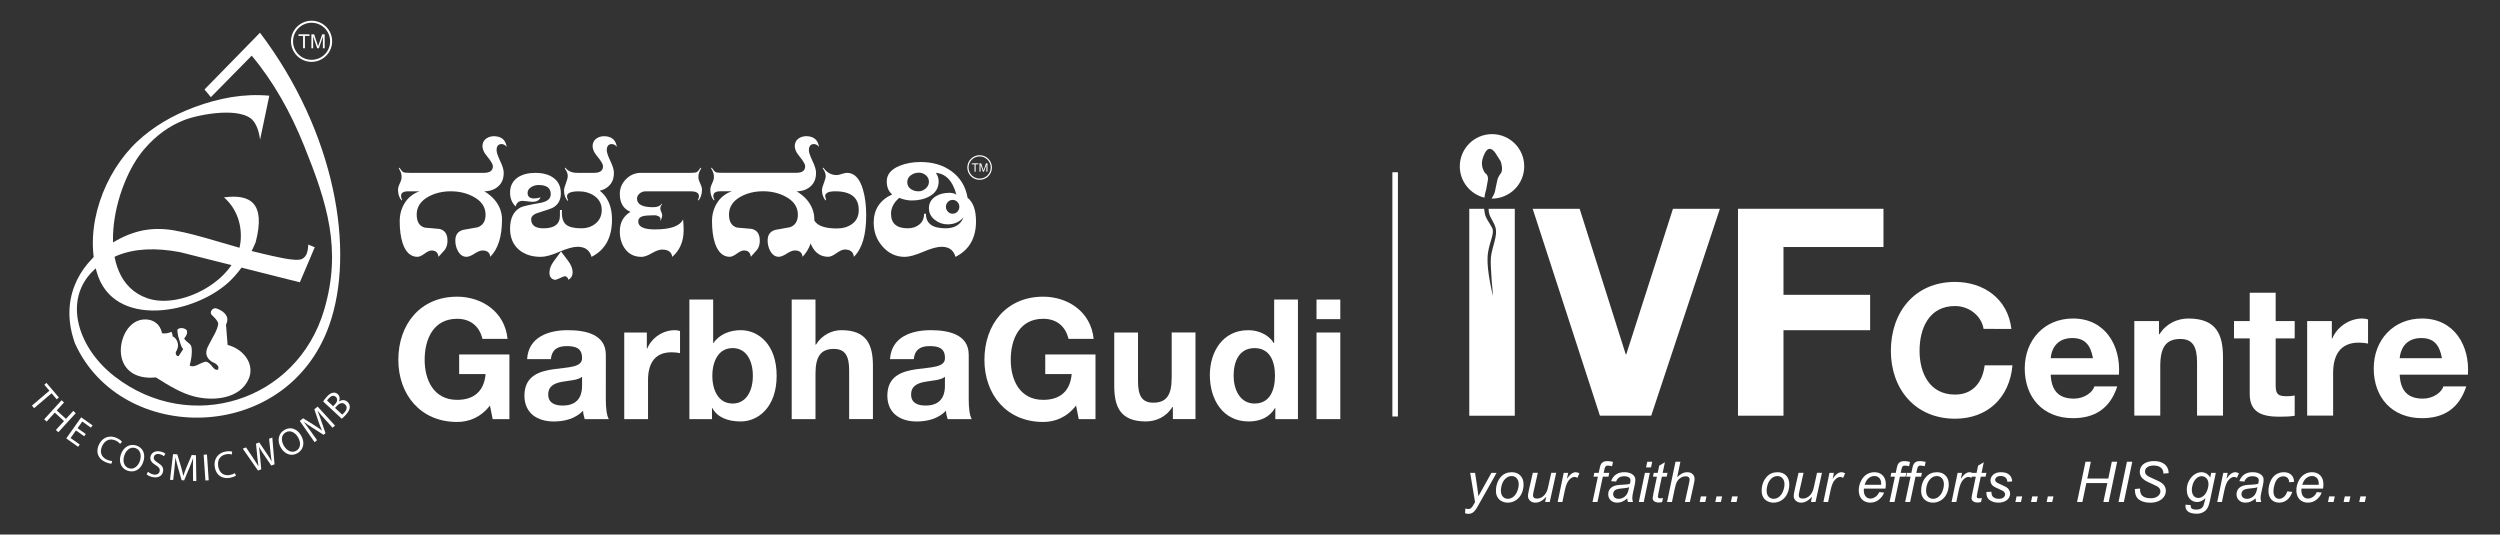
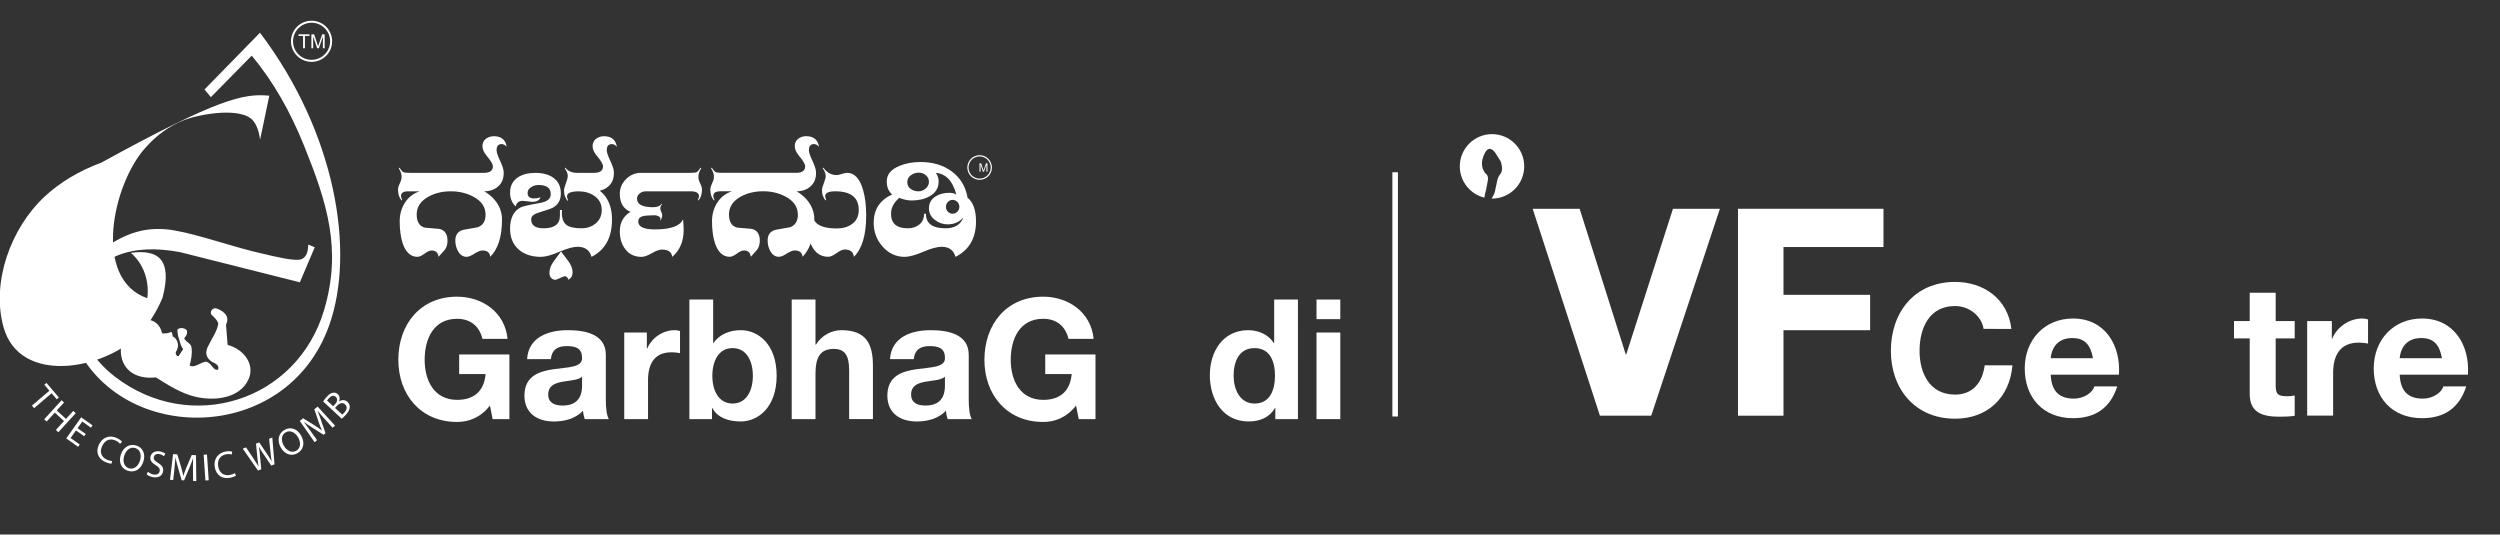
<svg xmlns="http://www.w3.org/2000/svg" version="1.1" id="Layer_1" x="0px" y="0px" viewBox="0 0 1774.46 379.41" style="enable-background:new 0 0 1774.46 379.41;" xml:space="preserve">
  <rect x="0" y="0" width="1774.46" height="379.41" fill="#333333" stroke="none" />
  <style type="text/css">
	.st0{fill:#FFFFFF;}
	.st1{fill-rule:evenodd;clip-rule:evenodd;fill:#FFFFFF;}
</style>
  <g>
    <path class="st0" d="M1751.69,265.91c1.43-20.64-9.74-39.84-32.59-39.84c-20.38,0-34.26,15.3-34.26,35.43   c0,20.78,13.1,35.31,34.26,35.31c15.19,0,26.23-6.61,31.42-22.57h-16.23c-1.17,4.15-7.14,8.7-14.54,8.7   c-10.38,0-15.97-5.2-16.49-17.02H1751.69z M1703.26,254.24c0.39-5.2,3.37-14.3,15.32-14.3c8.96,0,12.98,4.94,14.67,14.3H1703.26z" />
    <polygon class="st0" points="1233.59,148.18 1336.86,148.18 1336.86,175.33 1265.89,175.33 1265.89,209.27 1327.39,209.27    1327.39,234.37 1265.89,234.37 1265.89,295.05 1233.59,295.05  " />
    <polygon class="st0" points="1172.01,295.05 1135.6,295.05 1087.87,148.18 1121.2,148.18 1153.9,251.44 1154.32,251.44    1187.44,148.18 1220.76,148.18  " />
    <rect x="988.29" y="122.26" class="st1" width="3.93" height="173.36" />
-     <path class="st0" d="M1674.54,356.33l0.85-4h3.99l-0.86,4H1674.54z M1663.45,356.33l0.84-4h3.99l-0.86,4H1663.45z M1652.36,356.33   l0.84-4h3.99l-0.86,4H1652.36z M1634.11,344.1h11.67c0.02-0.35,0.03-0.61,0.03-0.77c0-1.76-0.45-3.11-1.33-4.05   c-0.9-0.93-2.04-1.4-3.43-1.4c-1.52,0-2.9,0.52-4.14,1.55C1635.66,340.47,1634.74,342.02,1634.11,344.1 M1644.42,349.29l3.43,0.32   c-0.48,1.7-1.63,3.31-3.41,4.86c-1.77,1.52-3.89,2.29-6.35,2.29c-1.53,0-2.95-0.35-4.23-1.07c-1.29-0.71-2.27-1.72-2.94-3.08   c-0.67-1.36-0.99-2.89-0.99-4.61c0-2.26,0.52-4.44,1.56-6.57c1.05-2.12,2.41-3.7,4.07-4.73c1.68-1.03,3.48-1.54,5.41-1.54   c2.48,0,4.46,0.76,5.93,2.3c1.48,1.53,2.22,3.61,2.22,6.25c0,1.01-0.09,2.05-0.27,3.1h-15.3c-0.05,0.41-0.08,0.77-0.08,1.09   c0,1.95,0.44,3.42,1.33,4.45c0.9,1.02,2,1.53,3.3,1.53c1.2,0,2.4-0.39,3.58-1.18C1642.85,351.93,1643.77,350.78,1644.42,349.29    M1623.49,348.78l3.55,0.35c-0.89,2.59-2.14,4.5-3.78,5.75c-1.63,1.25-3.49,1.88-5.56,1.88c-2.26,0-4.09-0.73-5.49-2.19   c-1.39-1.44-2.1-3.47-2.1-6.08c0-2.26,0.45-4.47,1.34-6.65c0.9-2.18,2.18-3.84,3.86-4.97c1.68-1.14,3.59-1.7,5.73-1.7   c2.22,0,3.98,0.63,5.29,1.88c1.29,1.26,1.94,2.92,1.94,4.99l-3.47,0.24c-0.01-1.31-0.39-2.34-1.14-3.08   c-0.75-0.74-1.74-1.11-2.96-1.11c-1.42,0-2.65,0.45-3.69,1.35c-1.04,0.89-1.86,2.25-2.45,4.06c-0.6,1.82-0.89,3.58-0.89,5.27   c0,1.76,0.39,3.08,1.17,3.96c0.78,0.88,1.73,1.33,2.88,1.33c1.15,0,2.23-0.44,3.3-1.31   C1622.06,351.88,1622.89,350.55,1623.49,348.78 M1602.29,345.82c-0.5,0.2-1.03,0.35-1.6,0.46c-0.56,0.11-1.52,0.22-2.84,0.33   c-2.06,0.17-3.5,0.41-4.35,0.69c-0.84,0.27-1.48,0.73-1.9,1.33c-0.43,0.62-0.64,1.29-0.64,2.03c0,0.99,0.34,1.8,1.02,2.43   c0.68,0.64,1.64,0.96,2.92,0.96c1.16,0,2.29-0.31,3.36-0.93c1.09-0.62,1.94-1.47,2.57-2.58   C1601.45,349.44,1601.94,347.87,1602.29,345.82 M1600.97,353.76c-1.23,1.05-2.41,1.81-3.53,2.28c-1.13,0.48-2.33,0.73-3.63,0.73   c-1.91,0-3.45-0.56-4.63-1.69c-1.16-1.12-1.74-2.55-1.74-4.31c0-1.16,0.27-2.17,0.78-3.07c0.53-0.89,1.23-1.59,2.09-2.13   c0.87-0.54,1.93-0.93,3.2-1.16c0.8-0.16,2.3-0.28,4.53-0.38c2.22-0.09,3.82-0.32,4.78-0.7c0.27-0.96,0.42-1.77,0.42-2.4   c0-0.82-0.29-1.45-0.9-1.93c-0.83-0.64-2.02-0.97-3.6-0.97c-1.49,0-2.71,0.33-3.65,0.98c-0.94,0.67-1.63,1.6-2.06,2.81l-3.56-0.31   c0.73-2.05,1.88-3.63,3.45-4.71c1.58-1.1,3.57-1.64,5.98-1.64c2.55,0,4.57,0.61,6.07,1.83c1.13,0.91,1.7,2.1,1.7,3.55   c0,1.09-0.16,2.38-0.48,3.83l-1.13,5.15c-0.37,1.63-0.54,2.96-0.54,3.99c0,0.65,0.13,1.59,0.42,2.81h-3.56   C1601.19,355.65,1601.05,354.79,1600.97,353.76 M1573.74,356.33l4.32-20.72h3.14l-0.9,4.24c1.08-1.59,2.12-2.77,3.15-3.53   c1.02-0.77,2.06-1.15,3.13-1.15c0.7,0,1.57,0.26,2.58,0.75l-1.43,3.27c-0.61-0.45-1.28-0.68-2.01-0.68c-1.24,0-2.51,0.7-3.82,2.08   c-1.3,1.38-2.33,3.85-3.08,7.43l-1.74,8.31H1573.74z M1555.73,347.18c0,1.4,0.14,2.47,0.41,3.19c0.39,1,0.95,1.77,1.68,2.29   c0.72,0.53,1.53,0.8,2.41,0.8c1.16,0,2.31-0.41,3.45-1.22c1.16-0.81,2.08-2.07,2.79-3.77c0.71-1.71,1.07-3.34,1.07-4.89   c0-1.7-0.47-3.05-1.42-4.07c-0.94-1.01-2.11-1.51-3.51-1.51c-0.85,0-1.69,0.23-2.5,0.7c-0.81,0.45-1.56,1.16-2.26,2.1   c-0.7,0.94-1.23,2.07-1.58,3.38C1555.92,345.5,1555.73,346.49,1555.73,347.18 M1551.29,358.2l3.6,0.32   c-0.03,0.81,0.07,1.42,0.29,1.82c0.22,0.42,0.58,0.72,1.05,0.94c0.64,0.28,1.45,0.43,2.47,0.43c2.13,0,3.66-0.55,4.6-1.65   c0.61-0.74,1.17-2.36,1.69-4.84l0.35-1.67c-1.82,1.86-3.78,2.79-5.84,2.79c-2.1,0-3.84-0.77-5.24-2.31   c-1.42-1.54-2.11-3.72-2.11-6.54c0-2.33,0.54-4.46,1.66-6.41c1.11-1.96,2.42-3.43,3.96-4.41c1.52-0.99,3.1-1.49,4.72-1.49   c2.71,0,4.8,1.26,6.27,3.8l0.73-3.36h3.26l-4.21,20c-0.46,2.21-1.06,3.91-1.79,5.15c-0.75,1.22-1.77,2.19-3.09,2.85   c-1.32,0.68-2.85,1.02-4.56,1.02c-1.67,0-3.1-0.22-4.3-0.65c-1.2-0.43-2.1-1.06-2.69-1.88c-0.6-0.83-0.89-1.78-0.89-2.85   C1551.22,358.93,1551.25,358.58,1551.29,358.2 M1515.26,347.1l3.75-0.36l-0.04,1c0,1.11,0.25,2.11,0.75,3.03   c0.51,0.91,1.34,1.63,2.52,2.13c1.16,0.5,2.55,0.75,4.15,0.75c2.28,0,4.02-0.5,5.22-1.5c1.2-1.01,1.8-2.15,1.8-3.44   c0-0.9-0.33-1.72-0.96-2.46c-0.65-0.73-2.43-1.72-5.32-2.96c-2.23-0.98-3.77-1.72-4.59-2.25c-1.28-0.84-2.23-1.76-2.84-2.76   c-0.61-0.99-0.91-2.12-0.91-3.4c0-1.46,0.4-2.8,1.21-3.97c0.8-1.19,1.98-2.09,3.53-2.7c1.55-0.63,3.3-0.94,5.25-0.94   c2.33,0,4.29,0.38,5.88,1.16c1.6,0.79,2.76,1.82,3.48,3.11c0.72,1.31,1.08,2.55,1.08,3.73v0.58l-3.7,0.29   c0-0.82-0.08-1.44-0.23-1.9c-0.25-0.79-0.65-1.46-1.19-2c-0.56-0.55-1.3-0.99-2.24-1.33c-0.96-0.33-2.02-0.5-3.2-0.5   c-2.08,0-3.68,0.47-4.83,1.41c-0.89,0.71-1.33,1.66-1.33,2.85c0,0.7,0.17,1.33,0.54,1.89c0.36,0.55,1.02,1.09,1.96,1.63   c0.67,0.38,2.29,1.12,4.8,2.24c2.06,0.91,3.46,1.62,4.24,2.14c1.04,0.7,1.83,1.52,2.38,2.51c0.57,0.98,0.85,2.09,0.85,3.35   c0,1.54-0.48,2.97-1.42,4.27c-0.95,1.31-2.25,2.32-3.91,3.03c-1.67,0.71-3.57,1.07-5.72,1.07c-3.24,0-5.87-0.7-7.91-2.1   C1516.3,353.28,1515.27,350.76,1515.26,347.1 M1503.68,356.33l5.99-28.59h3.79l-5.98,28.59H1503.68z M1474.26,356.33l5.99-28.59   h3.79l-2.5,11.9h14.9l2.49-11.9h3.79l-5.99,28.59h-3.79l2.81-13.46h-14.9l-2.81,13.46H1474.26z M1452.68,356.33l0.83-4h4l-0.87,4   H1452.68z M1441.58,356.33l0.84-4h3.98l-0.86,4H1441.58z M1430.49,356.33l0.84-4h3.99l-0.86,4H1430.49z M1409.89,349.22l3.56-0.2   c0,1.01,0.15,1.88,0.47,2.6c0.31,0.71,0.87,1.3,1.71,1.75c0.84,0.46,1.81,0.69,2.91,0.69c1.54,0,2.71-0.32,3.49-0.94   c0.77-0.63,1.16-1.37,1.16-2.21c0-0.61-0.24-1.18-0.69-1.73c-0.46-0.55-1.64-1.23-3.48-2.02c-1.86-0.79-3.04-1.34-3.56-1.68   c-0.87-0.53-1.53-1.15-1.97-1.88c-0.45-0.72-0.67-1.54-0.67-2.49c0-1.62,0.64-3.02,1.94-4.2c1.3-1.17,3.11-1.75,5.43-1.75   c2.6,0,4.58,0.59,5.92,1.8c1.36,1.2,2.05,2.79,2.11,4.74l-3.44,0.24c-0.06-1.25-0.49-2.25-1.31-2.98c-0.83-0.73-1.99-1.1-3.5-1.1   c-1.22,0-2.17,0.28-2.84,0.84c-0.68,0.57-1.01,1.17-1.01,1.83c0,0.65,0.3,1.22,0.87,1.71c0.39,0.34,1.38,0.86,3,1.56   c2.69,1.16,4.37,2.07,5.07,2.76c1.12,1.07,1.68,2.38,1.68,3.92c0,1.03-0.32,2.03-0.95,3.02c-0.63,0.99-1.58,1.77-2.87,2.37   c-1.29,0.58-2.81,0.89-4.55,0.89c-2.38,0-4.42-0.6-6.08-1.78C1410.61,353.81,1409.81,351.88,1409.89,349.22 M1406.69,353.46   l-0.58,2.89c-0.85,0.22-1.67,0.33-2.46,0.33c-1.4,0-2.52-0.35-3.34-1.03c-0.62-0.53-0.93-1.24-0.93-2.13   c0-0.45,0.17-1.51,0.51-3.14l2.51-12.06h-2.8l0.56-2.71h2.8l1.06-5.09l4.04-2.42l-1.6,7.51h3.48l-0.6,2.71h-3.43l-2.4,11.46   c-0.29,1.45-0.45,2.33-0.45,2.62c0,0.41,0.13,0.73,0.36,0.95c0.24,0.23,0.64,0.34,1.18,0.34   C1405.37,353.69,1406.09,353.61,1406.69,353.46 M1385.19,356.33l4.31-20.72h3.15l-0.89,4.24c1.08-1.59,2.12-2.77,3.14-3.53   c1.01-0.77,2.07-1.15,3.13-1.15c0.7,0,1.56,0.26,2.59,0.75l-1.44,3.27c-0.61-0.45-1.28-0.68-2.01-0.68c-1.24,0-2.5,0.7-3.81,2.08   c-1.31,1.38-2.33,3.85-3.09,7.43l-1.73,8.31H1385.19z M1367.1,348.11c0,1.95,0.47,3.42,1.41,4.43c0.93,1,2.13,1.51,3.58,1.51   c0.77,0,1.51-0.16,2.25-0.46c0.75-0.31,1.44-0.77,2.08-1.39c0.66-0.63,1.2-1.34,1.64-2.14c0.45-0.79,0.81-1.65,1.09-2.58   c0.4-1.29,0.6-2.51,0.6-3.7c0-1.87-0.47-3.31-1.42-4.34c-0.96-1.03-2.15-1.55-3.58-1.55c-1.12,0-2.12,0.27-3.03,0.8   c-0.92,0.52-1.75,1.29-2.49,2.3c-0.74,1.01-1.27,2.19-1.62,3.54C1367.27,345.86,1367.1,347.05,1367.1,348.11 M1363.59,348.46   c0-4.04,1.18-7.38,3.57-10.03c1.96-2.18,4.53-3.26,7.72-3.26c2.48,0,4.5,0.78,6.02,2.34c1.52,1.56,2.29,3.66,2.29,6.3   c0,2.37-0.48,4.58-1.44,6.62c-0.96,2.05-2.33,3.61-4.1,4.7c-1.78,1.1-3.64,1.64-5.6,1.64c-1.6,0-3.07-0.35-4.38-1.04   c-1.33-0.68-2.33-1.66-3.03-2.91C1363.93,351.55,1363.59,350.1,1363.59,348.46 M1352.25,356.33l3.83-18.01h-3.11l0.56-2.71h3.13   l0.61-2.94c0.3-1.46,0.63-2.52,0.96-3.17c0.34-0.64,0.87-1.18,1.61-1.6c0.75-0.42,1.77-0.63,3.05-0.63c0.9,0,2.19,0.18,3.9,0.56   l-0.65,3.09c-1.19-0.3-2.19-0.45-2.99-0.45c-0.68,0-1.21,0.17-1.57,0.51c-0.36,0.34-0.68,1.15-0.93,2.42l-0.47,2.21h3.98   l-0.56,2.71h-4.01l-3.82,18.01H1352.25z M1341.16,356.33l3.82-18.01h-3.11l0.57-2.71h3.13l0.61-2.94c0.31-1.46,0.63-2.52,0.96-3.17   c0.34-0.64,0.86-1.18,1.61-1.6c0.76-0.42,1.77-0.63,3.05-0.63c0.89,0,2.19,0.18,3.89,0.56l-0.64,3.09c-1.2-0.3-2.19-0.45-3-0.45   c-0.69,0-1.21,0.17-1.57,0.51c-0.35,0.34-0.66,1.15-0.93,2.42l-0.46,2.21h3.98l-0.56,2.71h-4l-3.83,18.01H1341.16z M1323.51,344.1   h11.68c0.01-0.35,0.02-0.61,0.02-0.77c0-1.76-0.45-3.11-1.33-4.05c-0.89-0.93-2.03-1.4-3.44-1.4c-1.51,0-2.9,0.52-4.13,1.55   C1325.06,340.47,1324.13,342.02,1323.51,344.1 M1333.82,349.29l3.44,0.32c-0.51,1.7-1.64,3.31-3.42,4.86   c-1.78,1.52-3.9,2.29-6.35,2.29c-1.54,0-2.95-0.35-4.23-1.07c-1.28-0.71-2.27-1.72-2.93-3.08c-0.67-1.36-1.01-2.89-1.01-4.61   c0-2.26,0.53-4.44,1.58-6.57c1.05-2.12,2.4-3.7,4.07-4.73c1.67-1.03,3.48-1.54,5.42-1.54c2.48,0,4.44,0.76,5.92,2.3   c1.49,1.53,2.22,3.61,2.22,6.25c0,1.01-0.09,2.05-0.27,3.1h-15.3c-0.05,0.41-0.07,0.77-0.07,1.09c0,1.95,0.44,3.42,1.34,4.45   c0.89,1.02,1.98,1.53,3.28,1.53c1.21,0,2.41-0.39,3.59-1.18C1332.25,351.93,1333.17,350.78,1333.82,349.29 M1294.21,356.33   l4.32-20.72h3.15l-0.89,4.24c1.08-1.59,2.12-2.77,3.15-3.53c1.01-0.77,2.06-1.15,3.12-1.15c0.7,0,1.56,0.26,2.59,0.75l-1.44,3.27   c-0.62-0.45-1.28-0.68-2.01-0.68c-1.23,0-2.51,0.7-3.82,2.08c-1.3,1.38-2.33,3.85-3.08,7.43l-1.73,8.31H1294.21z M1286.12,352.58   c-2.48,2.79-5.03,4.19-7.64,4.19c-1.59,0-2.88-0.45-3.86-1.37c-0.98-0.91-1.48-2.03-1.48-3.34c0-0.88,0.25-2.36,0.73-4.49   l2.71-11.96h3.55l-3.02,13.41c-0.25,1.12-0.37,1.98-0.37,2.61c0,0.71,0.24,1.28,0.72,1.66c0.48,0.41,1.19,0.6,2.14,0.6   c1,0,1.97-0.23,2.94-0.71c0.95-0.48,1.78-1.13,2.48-1.95c0.68-0.81,1.26-1.77,1.69-2.89c0.29-0.7,0.63-1.94,1.01-3.73l1.97-9.01   h3.51l-4.58,20.72h-3.26L1286.12,352.58z M1253.92,348.11c0,1.95,0.47,3.42,1.41,4.43c0.94,1,2.14,1.51,3.59,1.51   c0.76,0,1.5-0.16,2.25-0.46c0.74-0.31,1.44-0.77,2.08-1.39c0.65-0.63,1.19-1.34,1.65-2.14c0.45-0.79,0.81-1.65,1.08-2.58   c0.41-1.29,0.61-2.51,0.61-3.7c0-1.87-0.48-3.31-1.41-4.34c-0.96-1.03-2.15-1.55-3.58-1.55c-1.11,0-2.11,0.27-3.03,0.8   c-0.92,0.52-1.75,1.29-2.48,2.3c-0.75,1.01-1.28,2.19-1.63,3.54C1254.09,345.86,1253.92,347.05,1253.92,348.11 M1250.41,348.46   c0-4.04,1.19-7.38,3.57-10.03c1.96-2.18,4.53-3.26,7.72-3.26c2.49,0,4.5,0.78,6.03,2.34c1.52,1.56,2.29,3.66,2.29,6.3   c0,2.37-0.49,4.58-1.45,6.62c-0.95,2.05-2.32,3.61-4.09,4.7c-1.78,1.1-3.64,1.64-5.61,1.64c-1.61,0-3.07-0.35-4.4-1.04   c-1.32-0.68-2.33-1.66-3.03-2.91C1250.76,351.55,1250.41,350.1,1250.41,348.46 M1228.59,356.33l0.83-4h4l-0.86,4H1228.59z    M1217.5,356.33l0.83-4h4l-0.86,4H1217.5z M1206.4,356.33l0.83-4h3.99l-0.85,4H1206.4z M1183.24,356.33l5.99-28.59h3.5l-2.3,10.98   c1.29-1.27,2.5-2.17,3.6-2.74c1.12-0.55,2.26-0.82,3.44-0.82c1.69,0,3,0.45,3.93,1.35c0.93,0.9,1.4,2.09,1.4,3.58   c0,0.73-0.22,2.06-0.66,4.01l-2.7,12.22h-3.52l2.77-12.52c0.4-1.82,0.59-2.96,0.59-3.43c0-0.68-0.23-1.23-0.69-1.66   c-0.46-0.43-1.12-0.64-1.99-0.64c-1.25,0-2.45,0.34-3.57,1c-1.13,0.67-2.02,1.58-2.67,2.74c-0.64,1.15-1.23,3.03-1.76,5.62   l-1.87,8.89H1183.24z M1180.36,353.46l-0.59,2.89c-0.84,0.22-1.66,0.33-2.45,0.33c-1.41,0-2.52-0.35-3.35-1.03   c-0.62-0.53-0.93-1.24-0.93-2.13c0-0.45,0.17-1.51,0.5-3.14l2.52-12.06h-2.8l0.57-2.71h2.79l1.07-5.09l4.04-2.42l-1.6,7.51h3.48   l-0.61,2.71h-3.43l-2.39,11.46c-0.3,1.45-0.44,2.33-0.44,2.62c0,0.41,0.12,0.73,0.36,0.95c0.23,0.23,0.63,0.34,1.17,0.34   C1179.05,353.69,1179.75,353.61,1180.36,353.46 M1163.2,356.33l4.34-20.72h3.49l-4.33,20.72H1163.2z M1168.35,331.74l0.85-4h3.51   l-0.84,4H1168.35z M1156.33,345.82c-0.5,0.2-1.04,0.35-1.6,0.46c-0.57,0.11-1.51,0.22-2.85,0.33c-2.04,0.17-3.49,0.41-4.34,0.69   c-0.85,0.27-1.49,0.73-1.91,1.33c-0.43,0.62-0.65,1.29-0.65,2.03c0,0.99,0.35,1.8,1.02,2.43c0.68,0.64,1.65,0.96,2.91,0.96   c1.17,0,2.3-0.31,3.38-0.93c1.08-0.62,1.93-1.47,2.57-2.58C1155.49,349.44,1155.98,347.87,1156.33,345.82 M1155.02,353.76   c-1.23,1.05-2.41,1.81-3.53,2.28c-1.14,0.48-2.34,0.73-3.64,0.73c-1.9,0-3.44-0.56-4.62-1.69c-1.17-1.12-1.75-2.55-1.75-4.31   c0-1.16,0.27-2.17,0.8-3.07c0.52-0.89,1.22-1.59,2.08-2.13c0.89-0.54,1.95-0.93,3.21-1.16c0.8-0.16,2.3-0.28,4.53-0.38   c2.23-0.09,3.82-0.32,4.79-0.7c0.27-0.96,0.41-1.77,0.41-2.4c0-0.82-0.3-1.45-0.9-1.93c-0.82-0.64-2.02-0.97-3.61-0.97   c-1.48,0-2.7,0.33-3.65,0.98c-0.95,0.67-1.63,1.6-2.06,2.81l-3.55-0.31c0.72-2.05,1.87-3.63,3.45-4.71   c1.58-1.1,3.56-1.64,5.97-1.64c2.56,0,4.58,0.61,6.07,1.83c1.14,0.91,1.71,2.1,1.71,3.55c0,1.09-0.17,2.38-0.48,3.83l-1.14,5.15   c-0.37,1.63-0.54,2.96-0.54,3.99c0,0.65,0.14,1.59,0.43,2.81h-3.57C1155.23,355.65,1155.08,354.79,1155.02,353.76 M1130.34,356.33   l3.82-18.01h-3.1l0.56-2.71h3.13l0.61-2.94c0.3-1.46,0.63-2.52,0.95-3.17c0.34-0.64,0.87-1.18,1.61-1.6   c0.75-0.42,1.77-0.63,3.05-0.63c0.9,0,2.19,0.18,3.9,0.56l-0.65,3.09c-1.18-0.3-2.2-0.45-3-0.45c-0.68,0-1.21,0.17-1.57,0.51   c-0.35,0.34-0.66,1.15-0.93,2.42l-0.46,2.21h3.98l-0.58,2.71h-4l-3.82,18.01H1130.34z M1105.6,356.33l4.31-20.72h3.15l-0.89,4.24   c1.07-1.59,2.12-2.77,3.15-3.53c1.02-0.77,2.07-1.15,3.12-1.15c0.7,0,1.57,0.26,2.6,0.75l-1.43,3.27   c-0.61-0.45-1.29-0.68-2.01-0.68c-1.23,0-2.51,0.7-3.82,2.08c-1.3,1.38-2.33,3.85-3.09,7.43l-1.73,8.31H1105.6z M1097.5,352.58   c-2.48,2.79-5.03,4.19-7.63,4.19c-1.59,0-2.9-0.45-3.87-1.37c-0.99-0.91-1.48-2.03-1.48-3.34c0-0.88,0.25-2.36,0.72-4.49   l2.72-11.96h3.55l-3.02,13.41c-0.25,1.12-0.38,1.98-0.38,2.61c0,0.71,0.24,1.28,0.72,1.66c0.48,0.41,1.2,0.6,2.13,0.6   c1.01,0,1.99-0.23,2.94-0.71c0.96-0.48,1.78-1.13,2.47-1.95c0.69-0.81,1.26-1.77,1.7-2.89c0.28-0.7,0.63-1.94,1-3.73l1.98-9.01   h3.51l-4.58,20.72h-3.26L1097.5,352.58z M1065.3,348.11c0,1.95,0.48,3.42,1.41,4.43c0.94,1,2.13,1.51,3.58,1.51   c0.76,0,1.51-0.16,2.25-0.46c0.74-0.31,1.43-0.77,2.08-1.39c0.65-0.63,1.19-1.34,1.64-2.14c0.45-0.79,0.82-1.65,1.09-2.58   c0.41-1.29,0.6-2.51,0.6-3.7c0-1.87-0.47-3.31-1.41-4.34c-0.96-1.03-2.15-1.55-3.57-1.55c-1.11,0-2.13,0.27-3.04,0.8   c-0.92,0.52-1.75,1.29-2.48,2.3c-0.75,1.01-1.29,2.19-1.62,3.54C1065.48,345.86,1065.3,347.05,1065.3,348.11 M1061.8,348.46   c0-4.04,1.19-7.38,3.55-10.03c1.97-2.18,4.53-3.26,7.73-3.26c2.48,0,4.49,0.78,6.02,2.34c1.53,1.56,2.3,3.66,2.3,6.3   c0,2.37-0.48,4.58-1.44,6.62c-0.97,2.05-2.34,3.61-4.11,4.7c-1.78,1.1-3.63,1.64-5.61,1.64c-1.6,0-3.07-0.35-4.39-1.04   c-1.32-0.68-2.32-1.66-3.02-2.91C1062.14,351.55,1061.8,350.1,1061.8,348.46 M1039.88,364.3l0.19-3.34   c0.73,0.21,1.44,0.32,2.13,0.32c0.72,0,1.29-0.15,1.74-0.49c0.58-0.42,1.21-1.22,1.88-2.4l1.13-2.01l-3.44-20.76h3.47l1.56,10.42   c0.31,2.06,0.58,4.11,0.8,6.17l9.25-16.58h3.66l-13.19,23.43c-1.27,2.29-2.4,3.81-3.39,4.55c-1,0.74-2.12,1.12-3.41,1.12   C1041.46,364.71,1040.66,364.56,1039.88,364.3" />
    <path class="st0" d="M1427.64,233.45c-2.47-21.42-19.73-33.35-39.98-33.35c-28.56,0-45.55,21.4-45.55,48.94   c0,26.75,16.99,48.15,45.55,48.15c22.85,0,38.69-14.66,40.76-37.89h-19.73c-1.56,12.33-8.57,20.77-21.03,20.77   c-18.31,0-25.19-15.58-25.19-31.03c0-16.24,6.88-31.82,25.19-31.82c10,0,18.82,7.01,20.25,16.23H1427.64z" />
    <path class="st0" d="M1503.98,265.91c1.43-20.64-9.74-39.84-32.59-39.84c-20.38,0-34.26,15.3-34.26,35.43   c0,20.78,13.1,35.31,34.26,35.31c15.19,0,26.22-6.61,31.42-22.57h-16.23c-1.17,4.15-7.14,8.7-14.54,8.7   c-10.39,0-15.97-5.2-16.49-17.02H1503.98z M1455.56,254.24c0.39-5.2,3.38-14.3,15.32-14.3c8.96,0,12.98,4.94,14.67,14.3H1455.56z" />
-     <path class="st0" d="M1514.9,294.99h18.42v-35.18c0-13.63,4.29-19.21,14.29-19.21c8.7,0,11.82,5.45,11.82,16.49v37.91h18.42v-41.29   c0-16.61-4.93-27.63-24.53-27.63c-7.8,0-15.85,3.5-20.52,11.15h-0.39v-9.33h-17.51V294.99z" />
    <path class="st0" d="M1615.24,207.77h-18.42v20.12h-11.16v12.32h11.16v39.61c0,13.49,9.73,15.95,21.15,15.95   c3.64,0,7.66-0.13,10.77-0.65v-14.4c-1.69,0.39-3.63,0.52-5.71,0.52c-6.23,0-7.79-1.56-7.79-7.79v-33.25h13.5v-12.32h-13.5V207.77z   " />
    <path class="st0" d="M1637.59,294.99h18.42v-30.25c0-11.94,4.54-21.55,18.17-21.55c2.21,0,4.93,0.26,6.62,0.65v-17.12   c-1.3-0.39-2.6-0.65-4.02-0.65c-9.22,0-17.92,5.83-21.42,14.27l-0.26,0.01v-12.46h-17.51V294.99z" />
    <path class="st0" d="M1059.02,95.2c-12.64,0-22.88,10.25-22.88,22.88c0,10.77,7.45,19.78,17.47,22.21   c0.46-3.41,1.23-5.67,1.23-5.67s0.62-3.19,1.24-6.83c0.62-3.64-2.1-5.06-2.1-5.06c-1.77-2.96-3.78-6.98,0-14.2   c3.78-7.22,8.28,1.42,8.28,1.42s2.23,3.43,2.76,4.32c0.53,0.89,2.06,6.51,0.19,8.81c-1.86,2.31-2.31,4.26-2.31,4.26   s-1.6,7.19-1.6,7.46c0,0.26-0.26,2.3-1.78,4.79c-0.31,0.51-0.57,0.94-0.82,1.35c0.1,0,0.19,0.01,0.29,0.01   c12.63,0,22.87-10.24,22.87-22.88C1081.89,105.45,1071.65,95.2,1059.02,95.2z" />
-     <path class="st1" d="M1056.58,148.18c-0.07,5.6,3.3,8.17,4.83,13.05c1.92,6.11-2.52,14.14-3.2,21.62   c-0.57,6.32,1.52,27.27,1.52,27.27c-0.6-1.84-4.33-18.14-3.89-27.03c0.26-10.06,5.52-17.08,3.2-21.47   c-2.33-4.38-4.35-6.21-5.17-10.24c-0.22-1.08-0.37-2.16-0.46-3.2h-10.54v146.88h32.3V148.18H1056.58z" />
    <g>
      <g>
        <path class="st0" d="M325.89,265.5h18.79c-1.07,11.89-7.97,18.31-20.21,18.31c-16.76,0-23.06-14.27-23.06-28.41     c0-14.86,6.29-29.13,23.06-29.13c8.92,0,15.69,4.75,17.95,14.26h17.83c-1.91-19.38-18.43-29.95-35.79-29.95     c-26.15,0-41.73,19.62-41.73,44.82c0,24.49,15.58,44.1,41.73,44.1c8.2,0,16.64-3.09,23.3-11.65l1.91,9.63h11.89v-45.89h-35.66     V265.5z" />
        <path class="st0" d="M430.01,251.83c0-14.73-14.74-17.47-26.99-17.47c-13.79,0-27.93,4.87-28.89,20.57h16.88     c0.59-6.66,4.64-9.27,11.18-9.27c5.94,0,10.94,1.19,10.94,8.32c0.71,13.79-40.66-1.19-40.9,26.75c0,12.6,9.15,18.43,20.92,18.43     c7.61,0,15.34-2.02,20.69-7.61c0.12,2.02,0.59,4.05,1.19,5.94h17.12c-1.55-2.5-2.14-8.08-2.14-13.67V251.83z M413.14,273.71     c0,3.8-0.49,14.14-13.68,14.14c-5.46,0-10.34-1.66-10.34-7.85c0-6.18,4.75-8.09,9.99-9.03c5.22-0.95,11.17-1.07,14.03-3.57     V273.71z" />
        <path class="st0" d="M459.36,247.43h-0.24v-11.41h-16.04v61.46h16.88v-27.7c0-10.94,4.16-19.73,16.64-19.73     c2.02,0,4.51,0.24,6.07,0.59v-15.69c-1.19-0.35-2.38-0.6-3.69-0.6C470.54,234.35,462.58,239.71,459.36,247.43z" />
        <path class="st0" d="M525.81,234.35c-7.61,0-15.22,2.85-19.38,9.15h-0.24V212.6h-16.88v84.88h16.05v-7.85h0.24     c3.69,6.78,11.18,9.51,20.21,9.51c12.24,0,25.44-9.99,25.44-32.45C551.25,244.22,538.06,234.35,525.81,234.35z M519.99,286.42     c-9.99,0-14.38-9.39-14.38-19.62c0-10.46,4.39-19.73,14.38-19.73c9.99,0,14.38,9.27,14.38,19.73     C534.37,277.03,529.97,286.42,519.99,286.42z" />
        <path class="st0" d="M597.13,234.35c-6.3,0-13.67,3.21-17.95,10.22h-0.36V212.6h-16.88v84.88h16.88v-32.22     c0-12.49,3.92-17.6,13.07-17.6c7.97,0,10.82,5,10.82,15.1v34.71h16.88v-37.81C619.59,244.46,615.07,234.35,597.13,234.35z" />
        <path class="st0" d="M687.58,251.83c0-14.73-14.74-17.47-26.99-17.47c-13.79,0-27.92,4.87-28.88,20.57h16.88     c0.59-6.66,4.64-9.27,11.18-9.27c5.94,0,10.94,1.19,10.94,8.32c0.71,13.79-40.65-1.19-40.89,26.75c0,12.6,9.15,18.43,20.92,18.43     c7.61,0,15.34-2.02,20.69-7.61c0.12,2.02,0.59,4.05,1.19,5.94h17.12c-1.55-2.5-2.15-8.08-2.15-13.67V251.83z M670.7,273.71     c0,3.8-0.48,14.14-13.67,14.14c-5.47,0-10.34-1.66-10.34-7.85c0-6.18,4.75-8.09,9.98-9.03c5.23-0.95,11.18-1.07,14.03-3.57     V273.71z" />
        <path class="st0" d="M741.89,265.5h18.78c-1.07,11.89-7.96,18.31-20.21,18.31c-16.76,0-23.06-14.27-23.06-28.41     c0-14.86,6.3-29.13,23.06-29.13c8.92,0,15.69,4.75,17.95,14.26h17.83c-1.9-19.38-18.43-29.95-35.78-29.95     c-26.15,0-41.73,19.62-41.73,44.82c0,24.49,15.58,44.1,41.73,44.1c8.2,0,16.64-3.09,23.3-11.65l1.91,9.63h11.89v-45.89h-35.66     V265.5z" />
-         <path class="st0" d="M831.63,268.23c0,12.48-3.92,17.59-13.07,17.59c-7.97,0-10.82-5-10.82-15.1v-34.71h-16.87v37.8     c0,15.22,4.51,25.32,22.46,25.32c7.13,0,14.51-3.21,18.79-10.23h0.36v8.56h16.05v-61.46h-16.88V268.23z" />
        <path class="st0" d="M904.38,243.51h-0.24c-3.8-6.06-10.93-9.15-18.19-9.15c-18.07,0-27.22,15.34-27.22,31.86     c0,17.12,9.04,32.92,27.58,32.92c7.97,0,14.74-2.85,18.66-9.51h0.24v7.85h16.05V212.6h-16.88V243.51z M890.47,286.42     c-10.46,0-14.87-10.1-14.87-19.73c0-9.98,3.81-19.61,14.87-19.61c10.93,0,14.49,9.51,14.49,19.49     C904.96,276.68,901.52,286.42,890.47,286.42z" />
        <rect x="934.44" y="236.02" class="st0" width="16.88" height="61.46" />
        <rect x="934.44" y="212.61" class="st0" width="16.88" height="13.91" />
      </g>
      <g>
        <path class="st0" d="M184.53,23.22c-13.12,13.43-26.25,26.86-39.39,40.29c1.52,1.82,3.03,3.62,4.54,5.44     c9.66-9.81,19.32-19.63,28.97-29.44c15.42,18.38,27.55,40.01,37.25,64.09c16.28,40.42,26.83,73.37,14.2,116.27     c-19.17,65.1-94.92,88.85-148.65,47.4c-31.64-24.42-40.41-68.52,1.69-85.83c12.56-5.17,27.65-5.7,44.8-2.44     c28.24,7.09,56.66,14.28,84.89,21.38l10.57-24.87c-1.35-0.6-3.2-1.31-4.56-1.92c-0.35,3.25-0.35,8.33-4.66,10.28     c-4.54,2.04-20.96-2.28-26.92-3.61c-22.58-5.02-45.57-13.69-64-16.8c-17.43-2.95-31.58,1.01-46.32,10.68     c-21.85,14.33-34.6,39.46-23.71,69.62C85.91,316.1,203.41,315.88,233.63,231C252.39,178.34,238.15,94.07,184.53,23.22z" />
        <polygon class="st0" points="215.12,34.25 216.43,34.25 216.43,25.51 219.68,25.51 219.68,24.35 211.86,24.35 211.86,25.51      215.12,25.51    " />
        <path class="st0" d="M222.27,25.82l2.86,8.44h1.18l2.87-8.29v8.29h1.27v-9.9h-1.76l-2.37,6.89c-0.24,0.7-0.42,1.23-0.53,1.58     c-0.11-0.32-0.26-0.81-0.48-1.46l-2.34-7.01h-1.95v9.9h1.25V25.82z" />
        <path class="st0" d="M221.16,43.91c4.02,0,7.67-1.64,10.31-4.29c2.65-2.63,4.28-6.28,4.28-10.31c0-4.03-1.63-7.68-4.28-10.33     c-2.64-2.64-6.29-4.27-10.31-4.27c-4.04,0-7.69,1.63-10.33,4.27c-2.66,2.65-4.29,6.3-4.29,10.33c0,4.03,1.64,7.68,4.29,10.31     C213.47,42.27,217.13,43.91,221.16,43.91z M211.86,20c2.37-2.38,5.66-3.85,9.31-3.85c3.61,0,6.91,1.47,9.29,3.85     c2.38,2.38,3.85,5.67,3.85,9.31c0,3.63-1.47,6.92-3.85,9.3c-2.38,2.38-5.67,3.85-9.29,3.85c-3.65,0-6.94-1.47-9.31-3.85     c-2.38-2.38-3.86-5.67-3.86-9.3C208,25.67,209.48,22.38,211.86,20z" />
      </g>
      <path class="st1" d="M115.03,236.56c-1.32-6.55-5.98-9.57-11.29-9.83c-12.49-0.6-19.19,14.09-17.82,24.9    c1.28,10.18,9.42,17.81,24.69,16.24c10.09,6.34,18.18,11.23,27.33,13.56c13.3,3.4,32.44,1.85,38.62-12.57    c4.28-9.99-3.02-20.83-15.01-24.06c-0.38-4.78-0.76-9.58-1.14-14.39c3.44-6.56-3.08-10.44-7.31-11.64    c-2.54-0.12-4.31,2.7-3.03,4.51c1.92,2.13,3.72,3.15,4.87,6.23c-0.49,5.04-4.57,10.73-6.86,15.52c-2.72,4.77-2.25,8.82,2.52,11.88    c3.74,1.49,5.17,3.31,4.11,5.48c-3.5,0.77-3.94-4.07-8.22-5.71c-4.21,0.27-8.29,4.89-11.87,2.74c1.17-4.34,1.89-8.57,1.36-12.56    c-0.11-3.12-3.85-3.81-5.25-6.63c1.14-1.6,2.47-2.83,1.94-5.71c-2.16-2.57-6.58-1.79-6.81-0.19c0.3,1.9,0.34,4.13,1.12,5.92    c0.93,2.75,1.17,5.34,3.06,7.52c-0.99,1.52-1.98,3.05-2.98,4.57c-0.62,1.38-3.14-0.59-2.09-2.8c3.36-5.26-0.19-10.12-2.49-10.79    c0.15-0.91-0.33-2.5-0.89-3.23C119.67,236.51,117.32,236.89,115.03,236.56" />
-       <path class="st1" d="M191.15,67.92c-2.18,10.42-4.36,20.83-6.56,31.25c-0.75-5.95-2.38-10.27-4.74-13.27    c-8.21-10.43-38.52-4.86-49.2-0.65c-10.5,4.13-19.68,10.77-27.61,19.85c-22.92,25.52-37.83,92.88,1.52,106.59    c23.4,8.16,62.6-12.17,66.08-39.37c1.52-11.86-2.37-24.23-11.68-32.22c18.7-2.51,29.81,3.89,22.49,31.87    c-4.52,10.75-10.35,19.59-17.39,26.66c-24.32,24.35-84.05,35.6-95.52-5.93c-8.8-31.81,5.29-70.24,29.08-92.41    c10.89-10.15,24.32-18.26,40.4-24.25C155.34,69.64,172.96,66.25,191.15,67.92" />
+       <path class="st1" d="M191.15,67.92c-2.18,10.42-4.36,20.83-6.56,31.25c-0.75-5.95-2.38-10.27-4.74-13.27    c-8.21-10.43-38.52-4.86-49.2-0.65c-10.5,4.13-19.68,10.77-27.61,19.85c-22.92,25.52-37.83,92.88,1.52,106.59    c1.52-11.86-2.37-24.23-11.68-32.22c18.7-2.51,29.81,3.89,22.49,31.87    c-4.52,10.75-10.35,19.59-17.39,26.66c-24.32,24.35-84.05,35.6-95.52-5.93c-8.8-31.81,5.29-70.24,29.08-92.41    c10.89-10.15,24.32-18.26,40.4-24.25C155.34,69.64,172.96,66.25,191.15,67.92" />
      <g>
        <polygon class="st0" points="40.25,283.4 41.78,282.09 32.98,271.77 31.46,273.08 35.07,277.32 22.65,287.89 24.21,289.71      36.62,279.13    " />
        <polygon class="st0" points="51.99,291.66 46.83,297.32 40.28,291.34 45.45,285.68 43.71,284.09 31.35,297.62 33.09,299.22      38.89,292.87 45.43,298.85 39.64,305.19 41.4,306.8 53.76,293.27    " />
        <polygon class="st0" points="47.02,311.18 55.44,317.14 56.59,315.51 50.1,310.92 53.93,305.53 59.74,309.65 60.87,308.05      55.05,303.93 58.4,299.2 64.55,303.56 65.7,301.94 57.62,296.21    " />
        <path class="st0" d="M82.25,312.77c1.37,0.65,2.39,1.5,3.02,2.28l1.34-1.5c-0.42-0.56-1.51-1.62-3.58-2.61     c-5.13-2.44-10.32-0.6-12.79,4.58c-2.58,5.43-0.48,10.05,4.2,12.27c2.02,0.96,3.77,1.31,4.75,1.3l0.37-1.91     c-1.06,0-2.52-0.36-3.82-0.97c-4.03-1.92-5.13-5.64-3.19-9.69C74.61,312.17,78.37,310.92,82.25,312.77z" />
        <path class="st0" d="M96.79,316.23c-4.66-1.5-9.27,1.01-11.06,6.55c-1.7,5.28,0.39,9.89,4.99,11.37     c4.45,1.44,9.13-0.57,11.06-6.57C103.45,322.4,101.54,317.76,96.79,316.23z M99.37,326.91c-1.27,3.96-4.35,6.59-7.92,5.44     c-3.54-1.14-4.48-5.12-3.29-8.85c1.24-3.83,4.21-6.66,7.93-5.47C99.84,319.24,100.48,323.45,99.37,326.91z" />
        <path class="st0" d="M106.79,324.22c-0.47,2.54,1.05,4.4,3.81,5.99c2.26,1.39,3.04,2.53,2.73,4.21     c-0.34,1.82-1.96,2.82-4.34,2.38c-1.6-0.3-3.02-1.12-3.95-1.96l-0.95,1.84c0.84,0.81,2.65,1.68,4.38,2     c4.25,0.79,6.76-1.23,7.27-4.01c0.5-2.65-0.78-4.41-3.61-6.15c-2.3-1.42-3.24-2.45-2.94-4.14c0.23-1.23,1.44-2.52,3.9-2.07     c1.63,0.31,2.73,1.06,3.26,1.49l1-1.77c-0.72-0.61-1.97-1.28-3.82-1.62C110.02,319.76,107.32,321.41,106.79,324.22z" />
        <path class="st0" d="M136.07,322.95l-3.68,8.7c-0.93,2.27-1.67,4.25-2.23,6.08l-0.07-0.01c-0.37-1.92-0.89-3.96-1.55-6.25l-2.7-9     l-3.02-0.14l-2.15,18.24l2.25,0.11l0.87-7.83c0.3-2.73,0.58-5.8,0.74-8.08l0.05,0.01c0.41,2.2,1.03,4.59,1.78,7.21l2.55,8.86     l1.79,0.08l3.65-8.72c1.04-2.48,1.92-4.73,2.64-6.84l0.07,0c-0.12,2.28-0.11,5.35-0.1,7.92l0.08,8.06l2.31,0.12l-0.27-18.36     L136.07,322.95z" />
        <rect x="145.22" y="322.5" transform="matrix(0.998 -0.068 0.068 0.998 -22.314 10.775)" class="st0" width="2.36" height="18.33" />
        <path class="st0" d="M162.99,337.16c-4.4,0.71-7.41-1.73-8.12-6.16c-0.76-4.76,1.63-7.92,5.88-8.6c1.5-0.24,2.81-0.12,3.77,0.17     l0.26-2.01c-0.67-0.22-2.18-0.48-4.43-0.11c-5.61,0.9-8.84,5.36-7.93,11.02c0.95,5.94,5.31,8.54,10.41,7.73     c2.2-0.36,3.85-1.06,4.64-1.63l-0.78-1.78C165.82,336.4,164.42,336.93,162.99,337.16z" />
        <path class="st0" d="M191,311.43l0.98,9.51c0.27,2.34,0.5,4.43,0.85,6.45l-0.05,0.02c-0.94-1.71-2.16-3.58-3.41-5.44l-5.36-7.93     l-2.31,0.87l0.95,9.52c0.25,2.44,0.48,4.68,0.84,6.49l-0.05,0.02c-0.93-1.54-2.19-3.51-3.5-5.46l-5.29-7.92l-2.34,0.88     l10.79,15.54l2.32-0.87l-0.9-9.86c-0.2-2.45-0.44-4.28-0.77-6.1l0.05-0.02c0.87,1.65,1.87,3.2,3.22,5.19l5.51,8.13l2.32-0.87     l-1.57-19L191,311.43z" />
        <path class="st0" d="M201.92,305.14c-4.25,2.44-5.48,7.55-2.58,12.59c2.77,4.81,7.59,6.37,11.78,3.95     c4.06-2.33,5.71-7.14,2.57-12.61C210.97,304.35,206.25,302.64,201.92,305.14z M210.28,319.94c-3.23,1.86-6.83-0.13-8.78-3.52     c-2.01-3.49-2.11-7.6,1.28-9.55c3.42-1.98,6.97,0.38,8.78,3.54C213.65,314.02,213.53,318.07,210.28,319.94z" />
        <path class="st0" d="M223.1,290.47l3.02,8.95c0.81,2.31,1.57,4.29,2.38,6.01l-0.06,0.05c-1.55-1.19-3.31-2.36-5.31-3.65l-8-4.94     l-2.35,1.9l10.51,15.07l1.75-1.41l-4.54-6.43c-1.6-2.24-3.42-4.71-4.81-6.53l0.04-0.03c1.77,1.37,3.82,2.75,6.12,4.21l7.79,4.94     l1.4-1.13l-3.07-8.95c-0.86-2.55-1.71-4.81-2.57-6.87l0.06-0.05c1.42,1.79,3.47,4.08,5.18,5.99l5.4,5.98l1.8-1.45l-12.39-13.55     L223.1,290.47z" />
        <path class="st0" d="M246.65,285.24c-2-1.85-4.44-1.34-5.94-0.36l-0.05-0.04c0.8-1.89,0.46-3.81-0.84-5.01     c-1.04-0.98-2.24-1.3-3.4-1.09c-1.46,0.21-2.79,1.05-4.4,2.79c-1.13,1.21-2.12,2.52-2.66,3.43l13.22,12.27     c0.61-0.5,1.54-1.35,2.65-2.54c2.03-2.2,3.04-4.09,3.06-5.81C248.26,287.58,247.81,286.31,246.65,285.24z M232.15,284.31     c0.2-0.33,0.56-0.85,1.29-1.65c1.63-1.75,3.36-2.38,4.94-0.91c1.3,1.2,1.26,3.17-0.45,5l-1.46,1.58L232.15,284.31z      M244.35,292.92c-0.59,0.62-1.06,1.1-1.44,1.38l-5.12-4.76l1.33-1.44c1.76-1.89,3.98-2.76,5.81-1.06     C246.88,288.86,246,291.13,244.35,292.92z" />
      </g>
      <g>
        <path class="st0" d="M698.41,120.06c-0.14,0.42-0.25,0.74-0.32,0.95c-0.05-0.19-0.14-0.48-0.28-0.87l-1.4-4.19h-1.18v5.92h0.75     v-5.05l1.71,5.05h0.71l1.73-4.96v4.96h0.75v-5.92h-1.05L698.41,120.06z" />
        <path class="st0" d="M701.5,112.72c-1.58-1.58-3.77-2.56-6.18-2.56c-2.41,0-4.59,0.98-6.17,2.56c-1.59,1.58-2.57,3.76-2.57,6.18     c0,2.41,0.98,4.6,2.57,6.18c1.58,1.58,3.77,2.57,6.17,2.57c2.41,0,4.6-0.99,6.18-2.57c1.58-1.58,2.56-3.77,2.56-6.18     C704.06,116.49,703.07,114.31,701.5,112.72z M700.89,124.46c-1.42,1.43-3.39,2.3-5.57,2.3c-2.17,0-4.14-0.87-5.56-2.3     c-1.42-1.42-2.31-3.39-2.31-5.56c0-2.17,0.89-4.14,2.31-5.57c1.42-1.42,3.39-2.3,5.56-2.3c2.18,0,4.15,0.88,5.57,2.3     c1.42,1.43,2.31,3.4,2.31,5.57C703.2,121.07,702.31,123.04,700.89,124.46z" />
-         <polygon class="st0" points="689.76,116.64 691.71,116.64 691.71,121.87 692.49,121.87 692.49,116.64 694.45,116.64      694.45,115.94 689.76,115.94    " />
        <path class="st0" d="M351.56,96.71c-2.21-0.17-4.17,0.25-5.9,1.27c-1.72,1.02-2.76,2.51-3.11,4.46     c-0.44,2.66,0.62,5.51,3.18,8.52c2.75,3.28,4.11,5.64,4.11,7.06c0,3.11-2.12,4.66-6.36,4.66h-5.3h-7.29h-40.15     c-2.3,0-3.78-0.16-4.44-0.48c-0.66-0.32-1.62-1.4-2.85-3.23l-0.4,0.53c1.5,2.3,2.16,4.51,1.99,6.62c-0.09,1.24-0.56,2.7-1.4,4.37     c-0.83,1.68-1.21,3.22-1.12,4.64c0.09,2.92,0.93,5.3,2.52,7.15l0.39-0.4c-0.53-1.06-0.79-1.99-0.79-2.78     c0-2.21,1.67-3.31,5.03-3.31h8.08c-4.5,1.59-7.97,4.32-10.4,8.17c-2.44,3.86-3.65,8.22-3.65,13.09c0,6.11,0.7,11.34,2.12,15.68     c2.2,6.38,5.7,9.56,10.47,9.56c1.32,0,3-0.75,5.03-2.25c2.03-1.5,3.71-2.25,5.04-2.25c2.91,0,4.54,1.5,4.9,4.5     c2.74-3.01,4.24-4.69,4.51-5.05c1.23-1.77,1.86-3.9,1.86-6.38c0-4.69-1.91-7.48-5.7-8.37c-3.54-0.26-7.02-0.57-10.47-0.93     c-3.8-1.06-5.7-4.16-5.7-9.3c0-5.4,2.82-9.66,8.48-12.76c4.59-2.48,9.85-3.72,15.77-3.72c5.91,0,11.26,1.28,16.03,3.85     c5.74,3.1,8.61,7.35,8.61,12.75c0,4.61-1.86,7.57-5.56,8.91c-3.45,0.62-6.9,1.24-10.34,1.86c-3.71,0.98-5.57,3.5-5.57,7.57     c0,2.75,0.62,5.23,1.86,7.44c1.5,2.75,3.53,4.12,6.1,4.12c1.41,0,3.29-0.75,5.63-2.25c2.35-1.5,4.22-2.25,5.63-2.25     c3.44,0,5.3,1.5,5.56,4.5c5.57-5.56,8.35-14.4,8.35-26.5c0-5.21-1.81-9.94-5.44-14.18c-2-2.27-4.41-4.19-7.14-5.83     c4.06,0,7.41-1.22,10.05-3.64c2.65-2.43,3.89-5.81,3.71-10.14c-0.09-1.85-0.95-4.51-2.58-7.95c-1.63-3.44-2.45-5.92-2.45-7.42     c0-2.92,1.19-4.37,3.58-4.37c1.33,0,2.52,0.66,3.58,1.98C358.94,99.59,356.25,97.07,351.56,96.71z" />
        <path class="st0" d="M398.21,178.47c-1.77,2.33-3.49,4.65-5.17,6.98c-2.03,2.77-3.05,5.46-3.05,8.06c0,2.87,1.24,4.56,3.72,5.1     c0.62,0.09,1.79-0.29,3.51-1.12c1.72-0.83,2.89-1.3,3.51-1.4c0.62-0.09,1.22,0.15,1.79,0.73c0.58,0.57,0.86,1.18,0.86,1.79     c2.03-1.15,3.05-2.91,3.05-5.3c0-2.56-1.02-5.21-3.05-7.95C401.7,183.06,399.98,180.76,398.21,178.47z" />
        <path class="st0" d="M429.74,96.71c-2.22-0.17-4.18,0.25-5.9,1.27c-1.72,1.02-2.76,2.51-3.11,4.46     c-0.44,2.66,0.62,5.51,3.18,8.52c2.74,3.28,4.11,5.64,4.11,7.06c0,3.11-2.12,4.66-6.36,4.66h-5.43h-6.49     c-3.88,0-6.71-1.24-8.48-3.71l-0.39,0.53c1.41,1.97,2.12,3.76,2.12,5.36c0,1.25-0.45,2.99-1.33,5.23     c-0.88,2.24-1.32,3.98-1.32,5.23c0,2.86,0.84,5.27,2.51,7.24l0.4-0.41c-0.53-1.1-0.79-2.02-0.79-2.76c0-2.39,2.78-3.58,8.35-3.58     c4.24,0,7.95,1.09,11.13,3.29c3.44,2.46,5.17,5.76,5.17,9.89c0,3.96-1.4,7.12-4.17,9.49c-2.78,2.38-6.21,3.56-10.27,3.56     c-5.21,0-8.84-0.87-10.87-2.62c-2.3-1.93-3.27-5.38-2.92-10.36h-1.45v3.8c0.09,6.13-3.8,9.19-11.65,9.19     c-5.84,0-8.76-2.15-8.76-6.45c0-2.1,1.83-3.69,5.5-4.74c5.66-1.75,9.02-2.94,10.07-3.55c3.66-2.11,5.49-5.44,5.49-10     c0-5.01-1.85-8.77-5.56-11.32c-3.18-2.19-7.37-3.29-12.59-3.29c-4.95,0-9.06,1.06-12.33,3.16c-3.71,2.54-5.56,6.15-5.56,10.8     c0,4.05,1.32,7.34,3.97,9.88c0.62-2.65,2.25-3.97,4.9-3.97c0.7,0,1.85,0.11,3.44,0.33c1.6,0.22,2.79,0.33,3.58,0.33     c3.09,0,4.99-1.06,5.7-3.18c-1.5,0.54-3.01,0.8-4.51,0.8c-3.09,0-4.64-1.31-4.64-3.92c0-1.74,0.89-3.13,2.66-4.18     c1.5-0.96,3.22-1.44,5.17-1.44c5.74,0,8.61,2.17,8.61,6.5c0,3.27-2.5,5.34-7.49,6.22c-7.7,1.33-12.34,2.38-13.91,3.18     c-4.99,2.65-7.48,7.68-7.48,15.1c0,6.36,2.11,11.35,6.33,14.97c3.96,3.36,9.15,5.03,15.58,5.03c3.17,0,7.53-1.19,13.07-3.58     c5.55-2.38,9.86-3.57,12.94-3.57c5.29,0,8.59,2.38,9.91,7.15c9.68-4.86,14.52-13.69,14.52-26.5c0-6.36-1.46-11.66-4.37-15.9     c-1.22-1.8-2.72-3.26-4.35-4.55c2.42-0.53,4.56-1.57,6.34-3.21c2.65-2.43,3.89-5.81,3.71-10.14c-0.09-1.85-0.95-4.51-2.58-7.95     c-1.63-3.44-2.46-5.92-2.46-7.42c0-2.92,1.2-4.37,3.58-4.37c1.33,0,2.52,0.66,3.58,1.98C437.12,99.59,434.42,97.07,429.74,96.71z     " />
        <path class="st0" d="M495.72,126.13c-0.18-2.12,0.49-4.33,1.99-6.63l-0.39-0.53c-1.25,1.84-2.19,2.91-2.86,3.23     c-0.66,0.32-2.14,0.48-4.44,0.48h-35.11c-4.06,0-7.58,1.48-10.54,4.44c-2.96,2.96-4.44,6.47-4.44,10.53     c0,6.36,2.52,10.6,7.56,12.72c-5.04,3.01-7.56,7.65-7.56,13.92c0,5.12,1.37,9.41,4.11,12.85c2.74,3.45,6.5,5.17,11.26,5.17     c1.94,0,4.39-0.86,7.35-2.59c2.96-1.72,5.37-2.58,7.22-2.58c4.42,0,6.84,1.72,7.29,5.17c5.39-4.71,8.08-11.01,8.08-18.91     c0-1.95-0.13-4.53-0.4-7.72c-2.2,4.76-8.88,7.15-20.01,7.15c-7.78,0-11.71-1.81-11.79-5.43c-0.09-2.21,1.19-3.58,3.85-4.1     c0.88-0.27,3.48-0.44,7.82-0.53c0.88,0,1.79,0.24,2.72,0.73c0.92,0.49,1.39,1.08,1.39,1.79c0,0.35-0.14,0.71-0.4,1.06l0.26,0.13     c0.79-0.88,1.24-2.08,1.33-3.57c0-0.71-0.2-1.5-0.6-2.39c-0.39-0.88-0.64-1.64-0.73-2.25c-0.09-1.15,0.35-2.29,1.33-3.45     l-0.27-0.27c-1.17,1.68-3.23,2.52-6.18,2.52c-7.62,0-11.43-2.03-11.43-6.09c0-1.41,0.62-2.63,1.85-3.64     c1.23-1.02,2.6-1.53,4.11-1.53h32.46c3.71,0,5.57,1.19,5.57,3.57c0,0.71-0.27,1.55-0.8,2.52l0.4,0.4     c1.6-1.86,2.43-4.24,2.52-7.16c0.09-1.41-0.29-2.96-1.12-4.64C496.28,128.83,495.81,127.37,495.72,126.13z" />
        <path class="st0" d="M601.18,122.68c-0.89,0-2.12,0.26-3.71,0.79c-1.59,0.53-2.78,0.79-3.57,0.79c-3.89,0-7.07-1.77-9.54-5.3     l-0.4,0.53c1.42,1.94,2.12,3.76,2.12,5.43c0,1.15-0.44,2.83-1.33,5.04c-0.88,2.21-1.32,3.93-1.32,5.16     c0,2.74,0.84,5.12,2.51,7.16l0.4-0.39l-0.66-2.6c0-2.34,2.39-3.5,7.16-3.5c11.13,0,16.69,4.43,16.69,13.32     c0,4.31-1.59,7.6-4.77,9.89c-2.83,2.1-6.45,3.16-10.86,3.16c-8.45,0-13.73-1.91-15.92-5.67c0-0.24,0.02-0.45,0.02-0.69     c0-5.21-1.81-9.94-5.44-14.18c-2-2.27-4.41-4.19-7.13-5.83c4.06,0,7.41-1.22,10.05-3.65c2.65-2.43,3.89-5.81,3.71-10.14     c-0.09-1.85-0.95-4.51-2.58-7.95c-1.64-3.44-2.46-5.92-2.46-7.42c0-2.92,1.19-4.37,3.58-4.37c1.33,0,2.52,0.66,3.58,1.98     c-0.7-4.68-3.4-7.2-8.08-7.55c-2.21-0.17-4.17,0.25-5.89,1.27c-1.72,1.02-2.76,2.51-3.12,4.46c-0.44,2.66,0.62,5.51,3.18,8.52     c2.74,3.28,4.1,5.64,4.1,7.06c0,3.11-2.12,4.66-6.36,4.66h-5.3h-7.28H512.4c-2.29,0-3.78-0.16-4.44-0.48     c-0.66-0.32-1.61-1.4-2.84-3.23l-0.4,0.53c1.5,2.3,2.16,4.51,1.99,6.62c-0.09,1.24-0.56,2.7-1.39,4.37     c-0.84,1.68-1.21,3.22-1.13,4.64c0.09,2.92,0.93,5.3,2.52,7.15l0.39-0.4c-0.53-1.06-0.8-1.99-0.8-2.78     c0-2.21,1.68-3.31,5.04-3.31h8.08c-4.5,1.59-7.97,4.32-10.4,8.17c-2.43,3.86-3.65,8.22-3.65,13.09c0,6.11,0.7,11.34,2.12,15.68     c2.2,6.38,5.7,9.56,10.47,9.56c1.32,0,3-0.75,5.03-2.25c2.02-1.5,3.71-2.25,5.03-2.25c2.91,0,4.55,1.5,4.9,4.5     c2.73-3.01,4.24-4.69,4.51-5.05c1.23-1.77,1.86-3.9,1.86-6.38c0-4.69-1.91-7.48-5.7-8.37c-3.54-0.26-7.02-0.57-10.47-0.93     c-3.8-1.06-5.7-4.16-5.7-9.3c0-5.4,2.82-9.66,8.48-12.76c4.59-2.48,9.85-3.72,15.77-3.72c5.91,0,11.26,1.28,16.03,3.85     c5.74,3.1,8.61,7.35,8.61,12.75c0,4.61-1.85,7.57-5.56,8.91c-3.44,0.62-6.88,1.24-10.33,1.86c-3.71,0.98-5.57,3.5-5.57,7.57     c0,2.75,0.62,5.23,1.86,7.44c1.5,2.75,3.53,4.12,6.09,4.12c1.41,0,3.29-0.75,5.63-2.25c2.34-1.5,4.22-2.25,5.63-2.25     c3.44,0,5.3,1.5,5.56,4.5c2.49-2.49,4.4-5.68,5.78-9.49c0.11,0.27,0.19,0.57,0.31,0.84c2.56,5.77,6.63,8.65,12.19,8.65     c1.5,0,3.44-0.86,5.83-2.58c2.39-1.72,4.33-2.58,5.83-2.58c3.98,0,6.14,1.72,6.5,5.17c5.83-5.67,8.74-15.45,8.74-29.35     c0-7-0.75-13.05-2.24-18.19C610.27,126.71,606.48,122.68,601.18,122.68z" />
        <path class="st0" d="M686.78,140.36c-1.42-8.15-5.3-14.47-11.67-18.99c-5.91-4.25-13.16-6.37-21.72-6.37     c-5.66,0-10.69,0.93-15.1,2.79c-5.92,2.47-8.88,6.1-8.88,10.88c0,4.17,1.28,7.26,3.84,9.3c-8.75,4.07-13.12,10.75-13.12,20.05     c0,6.46,2.03,12.04,6.1,16.73c4.32,5.04,9.63,7.56,15.9,7.56c3.18,0,7.55-1.19,13.12-3.57c5.57-2.39,9.94-3.58,13.12-3.58     c5.21,0,8.48,2.38,9.81,7.16c9.71-4.87,14.58-13.28,14.58-25.23C692.74,149.12,690.75,143.54,686.78,140.36z M679.55,143.35     c0.92,0.97,1.39,2.12,1.39,3.45c0,1.32-0.47,2.47-1.39,3.44c-0.93,0.98-2.06,1.46-3.38,1.46c-1.33,0-2.45-0.48-3.38-1.46     c-0.93-0.97-1.39-2.12-1.39-3.44c0-1.33,0.47-2.48,1.39-3.45c0.93-0.97,2.05-1.46,3.38-1.46     C677.49,141.89,678.63,142.38,679.55,143.35z M646.49,124.4c1.68-1.23,3.58-1.85,5.7-1.85c1.85,0,3.51,0.62,4.97,1.85     c1.46,1.24,2.18,2.78,2.18,4.64c0,1.85-0.77,3.44-2.31,4.77c-1.55,1.33-3.25,1.99-5.11,1.99c-2.12,0-3.97-0.57-5.56-1.72     c-1.59-1.15-2.39-2.74-2.39-4.77C643.97,127.27,644.81,125.64,646.49,124.4z M671.14,162.04c-9.36,0-14-3.45-13.91-10.33h-1.33     c0,3.22-1.1,5.75-3.31,7.58c-2.21,1.84-4.95,2.75-8.22,2.75c-7.95,0-11.93-3.43-11.93-10.28c0-4.21,1.95-7.99,5.84-11.32     c3.08,1.24,6.05,1.86,8.88,1.86c4.94,0,9.18-1.01,12.72-3.03c4.24-2.37,6.36-5.88,6.36-10.53c0-2.19-0.66-4.21-1.99-6.05     c7.15,0.61,12.01,5.78,14.57,15.5c-1.24-0.89-2.87-1.33-4.9-1.33c-3.89,0-7.15,0.84-9.81,2.52c-3.18,2.03-4.77,4.85-4.77,8.47     c0,3.27,1.38,5.99,4.11,8.15c2.74,2.17,5.79,3.25,9.14,3.25c4.59,0,8.35-1.63,11.26-4.9     C681.82,159.48,677.59,162.04,671.14,162.04z" />
      </g>
    </g>
  </g>
</svg>